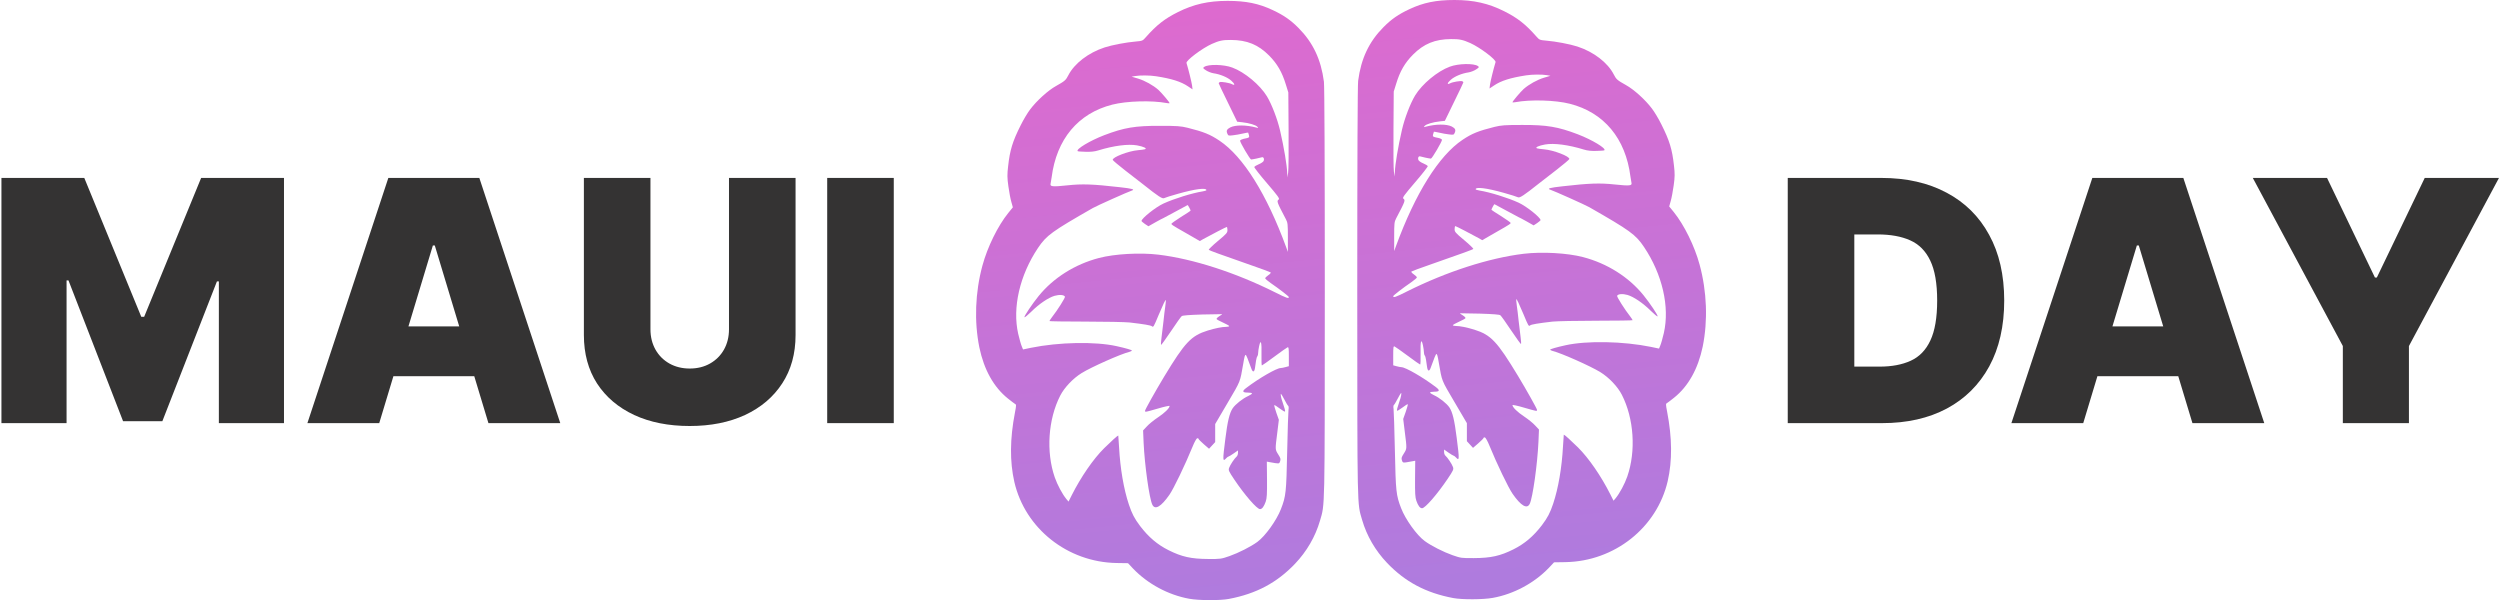
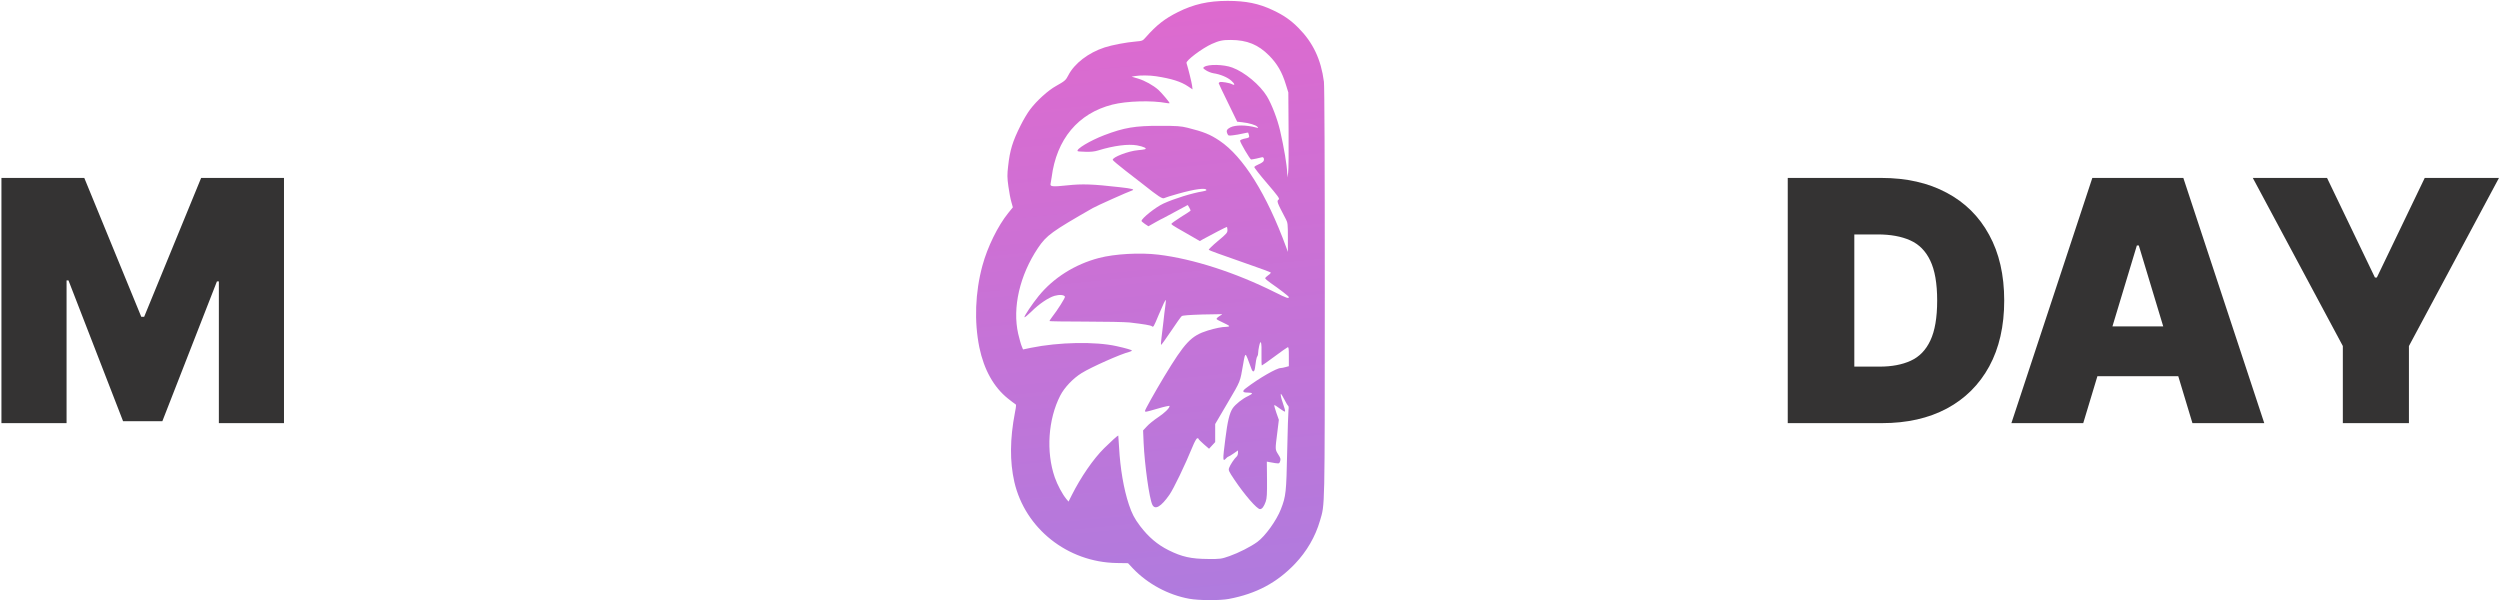
<svg xmlns="http://www.w3.org/2000/svg" width="1483" height="356" viewBox="0 0 1483 356" fill="none">
  <path d="M705.499 355.187C693.065 352.951 680.892 346.402 672.204 337.357L669.135 334.082L662.319 333.978C633.238 333.459 608.111 313.55 601.712 285.896C598.955 273.784 599.059 260.321 602.076 244.675C602.909 240.36 602.909 239.997 602.076 239.581C601.608 239.269 599.735 237.917 597.966 236.462C589.487 229.704 583.712 219.308 580.955 206.105C577.833 190.719 578.458 173.461 582.776 157.555C585.741 146.535 591.984 133.903 598.122 126.314L600.828 122.987L599.943 119.816C599.423 118.101 598.643 113.943 598.174 110.564C597.446 105.314 597.446 103.598 598.018 98.608C599.059 89.096 600.672 83.846 605.458 74.333C607.07 71.058 609.62 66.796 611.076 64.924C614.978 59.726 621.741 53.593 626.475 50.993C631.678 48.083 632.25 47.563 633.707 44.704C637.296 37.686 645.568 31.293 655.296 28.122C659.562 26.718 668.354 25.055 673.661 24.639C677.666 24.275 677.822 24.223 679.643 22.144C686.094 14.815 690.932 11.072 698.736 7.173C708.048 2.495 716.892 0.52 728.233 0.52C739.106 0.52 746.702 2.079 754.973 5.978C761.424 8.993 765.638 11.904 770.268 16.582C778.904 25.263 783.638 35.295 785.355 48.498C785.667 51.149 785.875 94.502 785.875 173.461C785.823 304.713 785.979 298.735 783.014 308.872C780.257 318.384 775.159 327.117 768.187 334.446C757.471 345.674 745.193 352.224 728.91 355.291C723.655 356.278 711.222 356.226 705.499 355.187ZM729.326 329.872C734.788 327.949 741.968 324.31 745.869 321.451C750.551 318.02 757.262 308.716 759.864 301.958C762.829 294.265 763.037 292.238 763.557 267.703C763.817 255.279 764.182 244.207 764.338 243.063C764.546 241.92 764.442 240.932 764.13 240.724C763.869 240.568 762.881 238.957 761.997 237.19C761.06 235.422 760.124 233.811 759.916 233.655C759.447 233.395 759.916 236.15 760.8 238.489C762.049 242.128 762.517 243.895 762.257 244.155C762.101 244.311 760.644 243.479 759.083 242.284C757.471 241.036 756.014 240.153 755.91 240.309C755.754 240.464 756.326 242.492 757.106 244.779L758.615 249.041L757.679 256.683C756.378 266.923 756.378 266.559 758.251 269.574C759.708 271.861 759.812 272.381 759.343 273.68C758.771 275.24 758.927 275.188 753.205 274.148L751.488 273.836L751.592 284.388C751.644 293.173 751.54 295.46 750.812 297.592C749.771 300.503 748.679 302.01 747.43 302.01C745.609 302.01 738.326 293.589 732.239 284.544C728.858 279.502 728.598 278.93 729.118 277.527C729.69 275.812 732.343 271.861 733.54 270.873C734.008 270.458 734.372 269.522 734.372 268.69V267.183L731.771 269.002C730.366 269.99 728.962 270.821 728.754 270.821C728.493 270.821 727.869 271.289 727.349 271.861C725.268 274.148 725.216 273.213 726.881 260.269C728.181 249.769 729.378 244.987 731.199 242.232C732.811 239.841 737.129 236.41 740.459 234.902C741.707 234.331 742.696 233.655 742.696 233.395C742.696 233.083 741.551 232.875 740.095 232.875C736.973 232.875 736.713 232.043 739.21 230.172C746.754 224.402 757.314 218.321 759.708 218.321C760.228 218.321 761.528 218.061 762.621 217.749L764.546 217.229V211.459C764.546 206.677 764.442 205.793 763.817 206.001C763.401 206.157 759.864 208.652 756.014 211.511C752.112 214.422 748.783 216.761 748.575 216.761C748.314 216.761 748.262 213.798 748.314 210.211C748.522 203.038 747.898 200.803 746.91 205.325C746.598 206.781 746.338 208.6 746.338 209.38C746.338 210.211 746.129 211.043 745.869 211.355C745.609 211.615 745.245 212.759 745.089 213.902C744.933 215.046 744.673 216.969 744.465 218.217C744.1 220.816 743.164 221.024 742.332 218.736C740.355 213.174 739.262 210.523 738.95 210.523C738.482 210.523 738.17 211.615 737.494 215.721C735.517 227.001 736.141 225.494 728.233 238.957L720.846 251.536V262.245L717.204 266.195L714.083 263.492C712.366 261.985 710.961 260.581 710.961 260.321C710.961 260.061 710.597 259.905 710.181 260.009C709.713 260.113 708.516 262.245 707.372 265.103C703.054 275.656 696.291 289.743 693.742 293.433C688.799 300.555 685.158 302.738 683.545 299.359C681.776 295.668 679.019 276.072 678.395 262.712L678.083 255.331L680.32 252.94C681.516 251.588 684.482 249.197 686.823 247.638C690.776 245.039 693.794 242.128 693.794 240.828C693.794 240.568 690.724 241.192 686.927 242.336C679.331 244.519 679.227 244.571 679.227 243.687C679.227 243.012 685.314 232.147 690.516 223.519C702.95 202.986 706.539 199.191 716.424 196.073C720.846 194.721 724.956 193.889 727.349 193.889C728.337 193.889 729.17 193.681 729.17 193.422C729.17 193.214 727.557 192.278 725.58 191.394C723.603 190.511 721.834 189.575 721.678 189.263C721.522 189.003 722.199 188.275 723.187 187.652C724.227 187.028 725.008 186.456 724.904 186.352C724.8 186.3 719.545 186.404 713.251 186.56C705.291 186.82 701.493 187.08 700.973 187.548C700.505 187.912 697.643 191.914 694.574 196.54C691.505 201.115 688.851 204.753 688.747 204.597C688.591 204.442 688.695 202.518 689.008 200.283C689.32 198.048 689.84 193.785 690.152 190.771C690.464 187.756 690.932 183.701 691.245 181.726C691.505 179.751 691.661 178.087 691.557 177.983C691.297 177.723 689.944 180.582 687.291 186.872C684.325 194.045 684.169 194.253 683.285 193.526C682.609 192.954 678.551 192.278 670.071 191.29C667.47 191.03 655.712 190.771 643.903 190.771C632.146 190.771 622.521 190.615 622.521 190.459C622.521 190.303 623.198 189.263 623.978 188.223C627.256 184.065 631.938 176.632 631.73 176.008C631.261 174.864 628.452 174.656 625.539 175.488C621.897 176.58 616.383 180.27 611.753 184.897C609.672 186.924 607.851 188.431 607.695 188.171C607.383 187.652 612.325 180.27 616.123 175.592C624.863 164.832 637.608 156.775 651.915 153.032C661.227 150.589 676.314 149.757 687.135 151.057C707.788 153.552 732.967 161.713 756.274 173.357C763.193 176.84 764.546 177.307 764.546 176.216C764.546 175.8 758.927 171.434 753.777 167.899C751.956 166.651 750.499 165.352 750.499 165.092C750.499 164.78 751.332 163.948 752.32 163.273C753.361 162.597 753.985 161.817 753.777 161.609C753.569 161.401 748.679 159.582 742.956 157.607C722.719 150.537 717.464 148.614 717.048 148.198C716.84 147.99 719.233 145.651 722.407 143C727.661 138.634 728.129 138.062 728.129 136.45C728.129 135.463 727.921 134.631 727.713 134.631C727.349 134.631 718.245 139.361 713.615 141.908L711.742 143L706.8 140.141C704.094 138.53 700.297 136.346 698.372 135.307C696.395 134.215 694.834 133.124 694.834 132.812C694.834 132.552 697.435 130.68 700.557 128.705C703.73 126.782 706.279 125.066 706.279 124.911C706.279 124.547 704.719 121.636 704.511 121.636C704.407 121.636 701.129 123.403 697.279 125.534C693.378 127.666 690.1 129.433 689.996 129.433C689.84 129.433 687.811 130.524 685.47 131.824L681.256 134.215L679.175 132.864C678.083 132.084 677.146 131.304 677.146 131.096C677.146 129.537 685.574 122.831 690.152 120.752C696.499 117.841 707.216 114.514 713.459 113.527C714.655 113.319 715.644 113.007 715.644 112.799C715.644 111.239 709.037 112.071 699.048 114.878C694.938 116.022 691.14 117.217 690.568 117.529C689.528 118.101 687.083 116.49 678.187 109.42C676.314 107.965 671.528 104.222 667.522 101.155C663.516 98.036 660.187 95.229 660.082 94.865C659.718 93.306 669.395 89.563 675.065 89.096C676.938 88.94 678.811 88.68 679.227 88.524C680.684 88.056 678.291 86.912 674.493 86.237C669.239 85.301 660.655 86.393 651.395 89.251C649.21 89.927 646.973 90.135 643.903 90.031C641.458 89.979 639.377 89.823 639.273 89.667C638.129 88.524 646.504 83.482 654.984 80.207C666.846 75.684 673.401 74.593 688.071 74.645C698.372 74.645 700.349 74.801 704.459 75.788C714.031 78.18 717.881 79.739 723.447 83.482C737.441 92.838 751.436 115.19 762.933 146.587L763.974 149.446V140.869C763.974 133.072 763.869 132.084 762.829 130.109C757.367 119.712 757.21 119.297 758.563 118.309C759.187 117.841 758.043 116.23 751.592 108.692C747.326 103.754 743.944 99.388 744.048 99.076C744.205 98.712 745.349 97.984 746.65 97.465C747.95 96.945 749.199 96.113 749.511 95.593C750.187 94.346 749.511 92.89 748.47 93.306C747.638 93.618 742.904 94.606 742.176 94.606C741.499 94.606 735.361 84.105 735.621 83.43C735.725 83.066 736.661 82.598 737.598 82.39C741.135 81.662 741.239 81.61 740.875 80.155C740.667 79.375 740.459 78.699 740.407 78.647C740.355 78.595 738.898 78.855 737.233 79.219C735.517 79.635 732.863 80.103 731.355 80.259C728.806 80.571 728.598 80.519 728.077 79.323C727.297 77.608 727.713 76.672 729.794 75.581C732.863 74.021 739.366 74.073 745.297 75.684C746.494 76.048 746.546 75.996 745.869 75.217C745.037 74.177 741.083 72.981 736.869 72.514L733.904 72.202L728.441 60.974C725.424 54.84 722.927 49.59 722.927 49.382C722.927 49.174 723.239 48.862 723.603 48.706C724.488 48.342 729.378 49.174 730.73 49.902C732.811 50.993 732.603 49.798 730.366 47.823C728.077 45.795 723.759 44.028 719.805 43.456C718.505 43.248 716.528 42.468 715.436 41.741C713.511 40.493 713.459 40.337 714.291 39.714C716.684 37.998 725.892 38.154 730.991 40.077C738.326 42.78 747.378 50.318 751.54 57.127C754.401 61.858 757.783 70.694 759.343 77.452C761.684 87.588 763.453 98.192 763.557 102.611L763.609 105.262L764.13 102.403C764.39 100.791 764.494 89.615 764.39 77.192L764.234 54.84L762.777 50.162C760.54 42.78 757.627 37.79 752.84 32.956C746.39 26.458 739.731 23.755 730.21 23.703C725.268 23.651 723.187 24.119 718.765 26.095C713.042 28.694 703.418 35.919 703.834 37.374C705.083 41.481 706.8 48.55 707.112 50.578L707.424 53.021L704.771 51.253C700.557 48.394 694.886 46.627 685.73 45.224C682.088 44.652 676.21 44.6 673.296 45.12L671.268 45.483L675.117 46.627C679.123 47.823 684.065 50.578 687.187 53.333C689.008 54.996 693.794 60.61 693.794 61.182C693.794 61.338 693.013 61.286 692.077 61.13C683.181 59.466 668.406 59.882 659.822 62.065C639.533 67.212 626.683 82.598 623.822 105.262C623.614 106.717 623.354 108.381 623.198 109.004C622.782 110.72 624.342 110.876 633.238 109.94C641.926 109.004 648.169 109.212 664.14 111.032C671.684 111.863 673.505 112.383 671.372 113.059C669.343 113.683 650.51 122.104 648.273 123.403C624.03 137.282 620.805 139.569 615.758 147.054C604.886 163.273 600.463 182.506 604.001 198.048C604.729 201.063 605.614 204.338 606.082 205.377L606.862 207.301L611.544 206.313C628.088 202.934 649.73 202.518 662.319 205.325C667.782 206.521 671.424 207.612 671.424 207.924C671.424 208.132 670.799 208.496 670.019 208.704C664.869 209.952 647.389 217.749 641.666 221.283C636.516 224.454 631.365 229.912 628.92 234.695C621.741 248.729 620.441 268.066 625.695 283.193C627.256 287.663 630.169 293.069 632.562 296.032L633.863 297.54L635.787 293.693C641.25 282.881 648.533 272.277 654.984 265.883C659.146 261.777 662.944 258.346 663.36 258.346C663.412 258.346 663.62 261.465 663.828 265.259C664.504 277.891 666.585 290.106 669.655 299.307C671.476 304.765 672.984 307.624 676.314 312.042C681.308 318.592 686.562 323.062 693.221 326.389C701.025 330.288 706.539 331.535 716.684 331.587C723.967 331.639 724.384 331.587 729.326 329.872Z" fill="url(#paint0_linear_658_57)" />
-   <path d="M885.501 354.667C897.935 352.432 910.108 345.882 918.796 336.837L921.865 333.563L928.681 333.459C957.762 332.939 982.889 313.03 989.288 285.376C992.045 273.265 991.941 259.801 988.924 244.155C988.091 239.841 988.091 239.477 988.924 239.061C989.392 238.749 991.265 237.398 993.034 235.942C1001.51 229.185 1007.29 218.788 1010.05 205.585C1013.17 190.199 1012.54 172.941 1008.22 157.035C1005.26 146.015 999.016 133.383 992.878 125.794L990.172 122.467L991.057 119.297C991.577 117.581 992.357 113.423 992.826 110.044C993.554 104.794 993.554 103.078 992.982 98.088C991.941 88.576 990.328 83.326 985.542 73.813C983.93 70.538 981.38 66.276 979.924 64.404C976.022 59.206 969.259 53.073 964.525 50.474C959.322 47.563 958.75 47.043 957.294 44.184C953.704 37.166 945.432 30.773 935.704 27.602C931.438 26.198 922.646 24.535 917.339 24.119C913.334 23.755 913.178 23.703 911.357 21.624C904.906 14.295 900.068 10.552 892.264 6.654C882.952 1.975 874.108 0 862.767 0C851.894 0 844.298 1.559 836.027 5.458C829.576 8.473 825.362 11.384 820.732 16.062C812.096 24.743 807.362 34.775 805.645 47.978C805.333 50.63 805.125 93.982 805.125 172.941C805.177 304.193 805.021 298.215 807.986 308.352C810.743 317.864 815.841 326.597 822.813 333.926C833.529 345.154 845.807 351.704 862.09 354.771C867.345 355.758 879.778 355.706 885.501 354.667ZM861.674 329.352C856.212 327.429 849.033 323.79 845.131 320.931C840.449 317.5 833.738 308.196 831.136 301.438C828.171 293.745 827.963 291.718 827.443 267.183C827.183 254.759 826.818 243.687 826.662 242.544C826.454 241.4 826.558 240.412 826.87 240.205C827.131 240.049 828.119 238.437 829.003 236.67C829.94 234.902 830.876 233.291 831.084 233.135C831.553 232.875 831.084 235.63 830.2 237.969C828.951 241.608 828.483 243.375 828.743 243.635C828.899 243.791 830.356 242.96 831.917 241.764C833.529 240.516 834.986 239.633 835.09 239.789C835.246 239.945 834.674 241.972 833.894 244.259L832.385 248.521L833.321 256.163C834.622 266.403 834.622 266.039 832.749 269.054C831.292 271.341 831.188 271.861 831.657 273.161C832.229 274.72 832.073 274.668 837.795 273.628L839.512 273.316L839.408 283.869C839.356 292.653 839.46 294.941 840.188 297.072C841.229 299.983 842.321 301.49 843.57 301.49C845.391 301.49 852.674 293.069 858.761 284.025C862.142 278.982 862.403 278.411 861.882 277.007C861.31 275.292 858.657 271.341 857.46 270.354C856.992 269.938 856.628 269.002 856.628 268.17V266.663L859.229 268.482C860.634 269.47 862.038 270.302 862.246 270.302C862.507 270.302 863.131 270.769 863.651 271.341C865.732 273.628 865.784 272.693 864.119 259.749C862.819 249.249 861.622 244.467 859.801 241.712C858.189 239.321 853.871 235.89 850.541 234.383C849.293 233.811 848.304 233.135 848.304 232.875C848.304 232.563 849.449 232.355 850.905 232.355C854.027 232.355 854.287 231.524 851.79 229.652C844.246 223.882 833.686 217.801 831.292 217.801C830.772 217.801 829.472 217.541 828.379 217.229L826.454 216.709V210.939C826.454 206.157 826.558 205.273 827.183 205.481C827.599 205.637 831.136 208.132 834.986 210.991C838.888 213.902 842.217 216.241 842.425 216.241C842.686 216.241 842.738 213.278 842.686 209.692C842.478 202.518 843.102 200.283 844.09 204.805C844.402 206.261 844.662 208.08 844.662 208.86C844.662 209.692 844.871 210.523 845.131 210.835C845.391 211.095 845.755 212.239 845.911 213.382C846.067 214.526 846.327 216.449 846.535 217.697C846.9 220.296 847.836 220.504 848.668 218.217C850.645 212.655 851.738 210.004 852.05 210.004C852.518 210.004 852.83 211.095 853.507 215.202C855.483 226.482 854.859 224.974 862.767 238.437L870.154 251.017V261.725L873.796 265.675L876.917 262.972C878.634 261.465 880.039 260.061 880.039 259.801C880.039 259.541 880.403 259.386 880.819 259.49C881.287 259.593 882.484 261.725 883.628 264.584C887.946 275.136 894.709 289.223 897.258 292.913C902.201 300.035 905.842 302.218 907.455 298.839C909.224 295.149 911.981 275.552 912.605 262.193L912.917 254.811L910.68 252.42C909.484 251.069 906.518 248.677 904.177 247.118C900.224 244.519 897.206 241.608 897.206 240.309C897.206 240.049 900.276 240.672 904.073 241.816C911.669 243.999 911.773 244.051 911.773 243.167C911.773 242.492 905.686 231.628 900.484 222.999C888.05 202.466 884.461 198.672 874.576 195.553C870.154 194.201 866.044 193.37 863.651 193.37C862.663 193.37 861.83 193.162 861.83 192.902C861.83 192.694 863.443 191.758 865.42 190.875C867.397 189.991 869.166 189.055 869.322 188.743C869.478 188.483 868.801 187.756 867.813 187.132C866.773 186.508 865.992 185.936 866.096 185.832C866.2 185.78 871.455 185.884 877.749 186.04C885.709 186.3 889.507 186.56 890.027 187.028C890.495 187.392 893.357 191.394 896.426 196.021C899.495 200.595 902.149 204.234 902.253 204.078C902.409 203.922 902.305 201.998 901.992 199.763C901.68 197.528 901.16 193.266 900.848 190.251C900.536 187.236 900.068 183.181 899.755 181.206C899.495 179.231 899.339 177.567 899.443 177.463C899.703 177.203 901.056 180.062 903.709 186.352C906.675 193.526 906.831 193.733 907.715 193.006C908.391 192.434 912.449 191.758 920.929 190.771C923.53 190.511 935.288 190.251 947.097 190.251C958.854 190.251 968.479 190.095 968.479 189.939C968.479 189.783 967.802 188.743 967.022 187.704C963.744 183.545 959.062 176.112 959.27 175.488C959.739 174.345 962.548 174.137 965.461 174.968C969.103 176.06 974.617 179.751 979.247 184.377C981.328 186.404 983.149 187.912 983.305 187.652C983.617 187.132 978.675 179.751 974.877 175.072C966.137 164.312 953.392 156.255 939.085 152.512C929.773 150.069 914.686 149.238 903.865 150.537C883.212 153.032 858.033 161.193 834.726 172.837C827.807 176.32 826.454 176.788 826.454 175.696C826.454 175.28 832.073 170.914 837.223 167.379C839.044 166.132 840.501 164.832 840.501 164.572C840.501 164.26 839.668 163.428 838.68 162.753C837.639 162.077 837.015 161.297 837.223 161.089C837.431 160.881 842.321 159.062 848.044 157.087C868.281 150.017 873.536 148.094 873.952 147.678C874.16 147.47 871.767 145.131 868.593 142.48C863.339 138.114 862.871 137.542 862.871 135.931C862.871 134.943 863.079 134.111 863.287 134.111C863.651 134.111 872.755 138.841 877.385 141.389L879.258 142.48L884.2 139.621C886.906 138.01 890.703 135.827 892.628 134.787C894.605 133.695 896.166 132.604 896.166 132.292C896.166 132.032 893.565 130.161 890.443 128.185C887.27 126.262 884.721 124.547 884.721 124.391C884.721 124.027 886.281 121.116 886.489 121.116C886.593 121.116 889.871 122.883 893.721 125.014C897.622 127.146 900.9 128.913 901.004 128.913C901.16 128.913 903.189 130.005 905.53 131.304L909.744 133.695L911.825 132.344C912.917 131.564 913.854 130.784 913.854 130.576C913.854 129.017 905.426 122.311 900.848 120.232C894.501 117.321 883.784 113.994 877.541 113.007C876.345 112.799 875.356 112.487 875.356 112.279C875.356 110.72 881.963 111.551 891.952 114.358C896.062 115.502 899.86 116.698 900.432 117.009C901.472 117.581 903.917 115.97 912.813 108.9C914.686 107.445 919.472 103.702 923.478 100.635C927.484 97.516 930.813 94.71 930.918 94.346C931.282 92.786 921.605 89.044 915.935 88.576C914.062 88.42 912.189 88.16 911.773 88.004C910.316 87.536 912.709 86.392 916.507 85.717C921.761 84.781 930.345 85.873 939.605 88.732C941.79 89.407 944.027 89.615 947.097 89.511C949.542 89.459 951.623 89.303 951.727 89.147C952.872 88.004 944.496 82.962 936.016 79.687C924.155 75.165 917.6 74.073 902.929 74.125C892.628 74.125 890.651 74.281 886.541 75.269C876.969 77.66 873.119 79.219 867.553 82.962C853.559 92.318 839.564 114.67 828.067 146.067L827.026 148.926V140.349C827.026 132.552 827.131 131.564 828.171 129.589C833.633 119.193 833.79 118.777 832.437 117.789C831.813 117.321 832.957 115.71 839.408 108.173C843.674 103.234 847.056 98.868 846.952 98.556C846.795 98.192 845.651 97.465 844.35 96.945C843.05 96.425 841.801 95.593 841.489 95.073C840.813 93.826 841.489 92.37 842.53 92.786C843.362 93.098 848.096 94.086 848.824 94.086C849.501 94.086 855.639 83.586 855.379 82.91C855.275 82.546 854.339 82.078 853.402 81.87C849.865 81.142 849.761 81.091 850.125 79.635C850.333 78.855 850.541 78.18 850.593 78.127C850.645 78.076 852.102 78.335 853.767 78.699C855.483 79.115 858.137 79.583 859.645 79.739C862.194 80.051 862.403 79.999 862.923 78.803C863.703 77.088 863.287 76.152 861.206 75.061C858.137 73.501 851.634 73.553 845.703 75.165C844.506 75.528 844.454 75.477 845.131 74.697C845.963 73.657 849.917 72.462 854.131 71.994L857.096 71.682L862.559 60.454C865.576 54.32 868.073 49.07 868.073 48.862C868.073 48.654 867.761 48.342 867.397 48.187C866.512 47.823 861.622 48.654 860.27 49.382C858.189 50.474 858.397 49.278 860.634 47.303C862.923 45.276 867.241 43.508 871.195 42.936C872.495 42.728 874.472 41.949 875.564 41.221C877.489 39.973 877.541 39.818 876.709 39.194C874.316 37.478 865.108 37.634 860.009 39.558C852.674 42.261 843.622 49.798 839.46 56.607C836.599 61.338 833.217 70.174 831.657 76.932C829.316 87.068 827.547 97.672 827.443 102.091L827.391 104.742L826.87 101.883C826.61 100.271 826.506 89.096 826.61 76.672L826.766 54.32L828.223 49.642C830.46 42.261 833.373 37.27 838.16 32.436C844.61 25.939 851.269 23.235 860.79 23.184C865.732 23.132 867.813 23.599 872.235 25.575C877.958 28.174 887.582 35.399 887.166 36.855C885.917 40.961 884.2 48.031 883.888 50.058L883.576 52.501L886.229 50.733C890.443 47.875 896.114 46.107 905.27 44.704C908.912 44.132 914.79 44.08 917.704 44.6L919.732 44.964L915.883 46.107C911.877 47.303 906.935 50.058 903.813 52.813C901.992 54.476 897.206 60.09 897.206 60.662C897.206 60.818 897.987 60.766 898.923 60.61C907.819 58.947 922.594 59.362 931.178 61.546C951.467 66.692 964.317 82.078 967.178 104.742C967.386 106.197 967.646 107.861 967.802 108.485C968.218 110.2 966.658 110.356 957.762 109.42C949.074 108.484 942.831 108.692 926.86 110.512C919.316 111.343 917.495 111.863 919.628 112.539C921.657 113.163 940.49 121.584 942.727 122.883C966.97 136.762 970.195 139.049 975.242 146.535C986.115 162.753 990.537 181.986 986.999 197.528C986.271 200.543 985.386 203.818 984.918 204.857L984.138 206.781L979.456 205.793C962.912 202.414 941.27 201.998 928.681 204.805C923.218 206.001 919.576 207.093 919.576 207.404C919.576 207.612 920.201 207.976 920.981 208.184C926.131 209.432 943.611 217.229 949.334 220.764C954.484 223.934 959.635 229.392 962.08 234.175C969.259 248.21 970.559 267.547 965.305 282.673C963.744 287.143 960.831 292.549 958.438 295.512L957.137 297.02L955.213 293.173C949.75 282.361 942.467 271.757 936.016 265.363C931.854 261.257 928.056 257.826 927.64 257.826C927.588 257.826 927.38 260.945 927.172 264.74C926.496 277.371 924.415 289.587 921.345 298.787C919.524 304.245 918.016 307.104 914.686 311.523C909.692 318.072 904.438 322.543 897.779 325.869C889.975 329.768 884.461 331.015 874.316 331.067C867.033 331.119 866.616 331.067 861.674 329.352Z" fill="url(#paint1_linear_658_57)" />
  <path d="M0.852 105.545H49.999L83.806 187.932H85.511L119.317 105.545H168.465V251H129.829V166.909H128.692L96.306 249.864H73.011L40.624 166.341H39.488V251H0.852V105.545Z" fill="#343333" />
-   <path d="M224.964 251H182.35L230.362 105.545H284.339L332.35 251H289.737L257.918 145.602H256.782L224.964 251ZM217.009 193.614H297.123V223.159H217.009V193.614Z" fill="#343333" />
-   <path d="M432.439 105.545H471.928V198.727C471.928 209.807 469.276 219.395 463.973 227.491C458.717 235.541 451.378 241.767 441.956 246.17C432.534 250.527 421.596 252.705 409.143 252.705C396.596 252.705 385.611 250.527 376.189 246.17C366.767 241.767 359.428 235.541 354.172 227.491C348.964 219.395 346.359 209.807 346.359 198.727V105.545H385.848V195.318C385.848 199.816 386.842 203.841 388.831 207.392C390.82 210.896 393.566 213.642 397.07 215.631C400.621 217.619 404.645 218.614 409.143 218.614C413.689 218.614 417.714 217.619 421.217 215.631C424.721 213.642 427.467 210.896 429.456 207.392C431.445 203.841 432.439 199.816 432.439 195.318V105.545Z" fill="#343333" />
-   <path d="M530.184 105.545V251H490.695V105.545H530.184Z" fill="#343333" />
  <path d="M1116.46 251H1060.49V105.545H1115.89C1130.85 105.545 1143.78 108.457 1154.67 114.281C1165.61 120.058 1174.03 128.391 1179.95 139.281C1185.92 150.124 1188.9 163.121 1188.9 178.273C1188.9 193.424 1185.94 206.445 1180.02 217.335C1174.1 228.178 1165.72 236.511 1154.88 242.335C1144.04 248.112 1131.23 251 1116.46 251ZM1099.98 217.477H1115.04C1122.23 217.477 1128.37 216.317 1133.43 213.997C1138.55 211.677 1142.43 207.676 1145.08 201.994C1147.78 196.312 1149.13 188.405 1149.13 178.273C1149.13 168.14 1147.76 160.233 1145.01 154.551C1142.31 148.869 1138.33 144.868 1133.08 142.548C1127.87 140.228 1121.48 139.068 1113.9 139.068H1099.98V217.477Z" fill="#343333" />
  <path d="M1235.78 251H1193.16L1241.17 105.545H1295.15L1343.16 251H1300.55L1268.73 145.602H1267.59L1235.78 251ZM1227.82 193.614H1307.94V223.159H1227.82V193.614Z" fill="#343333" />
  <path d="M1336.36 105.545H1380.4L1408.81 164.636H1409.94L1438.35 105.545H1482.39L1428.98 205.261V251H1389.77V205.261L1336.36 105.545Z" fill="#343333" />
  <defs>
    <linearGradient id="paint0_linear_658_57" x1="329.546" y1="1.89561e-06" x2="368.324" y2="392.848" gradientUnits="userSpaceOnUse">
      <stop stop-color="#E368CD" />
      <stop offset="1" stop-color="#AF7BDE" />
    </linearGradient>
    <linearGradient id="paint1_linear_658_57" x1="329.546" y1="1.89561e-06" x2="368.324" y2="392.848" gradientUnits="userSpaceOnUse">
      <stop stop-color="#E368CD" />
      <stop offset="1" stop-color="#AF7BDE" />
    </linearGradient>
  </defs>
</svg>